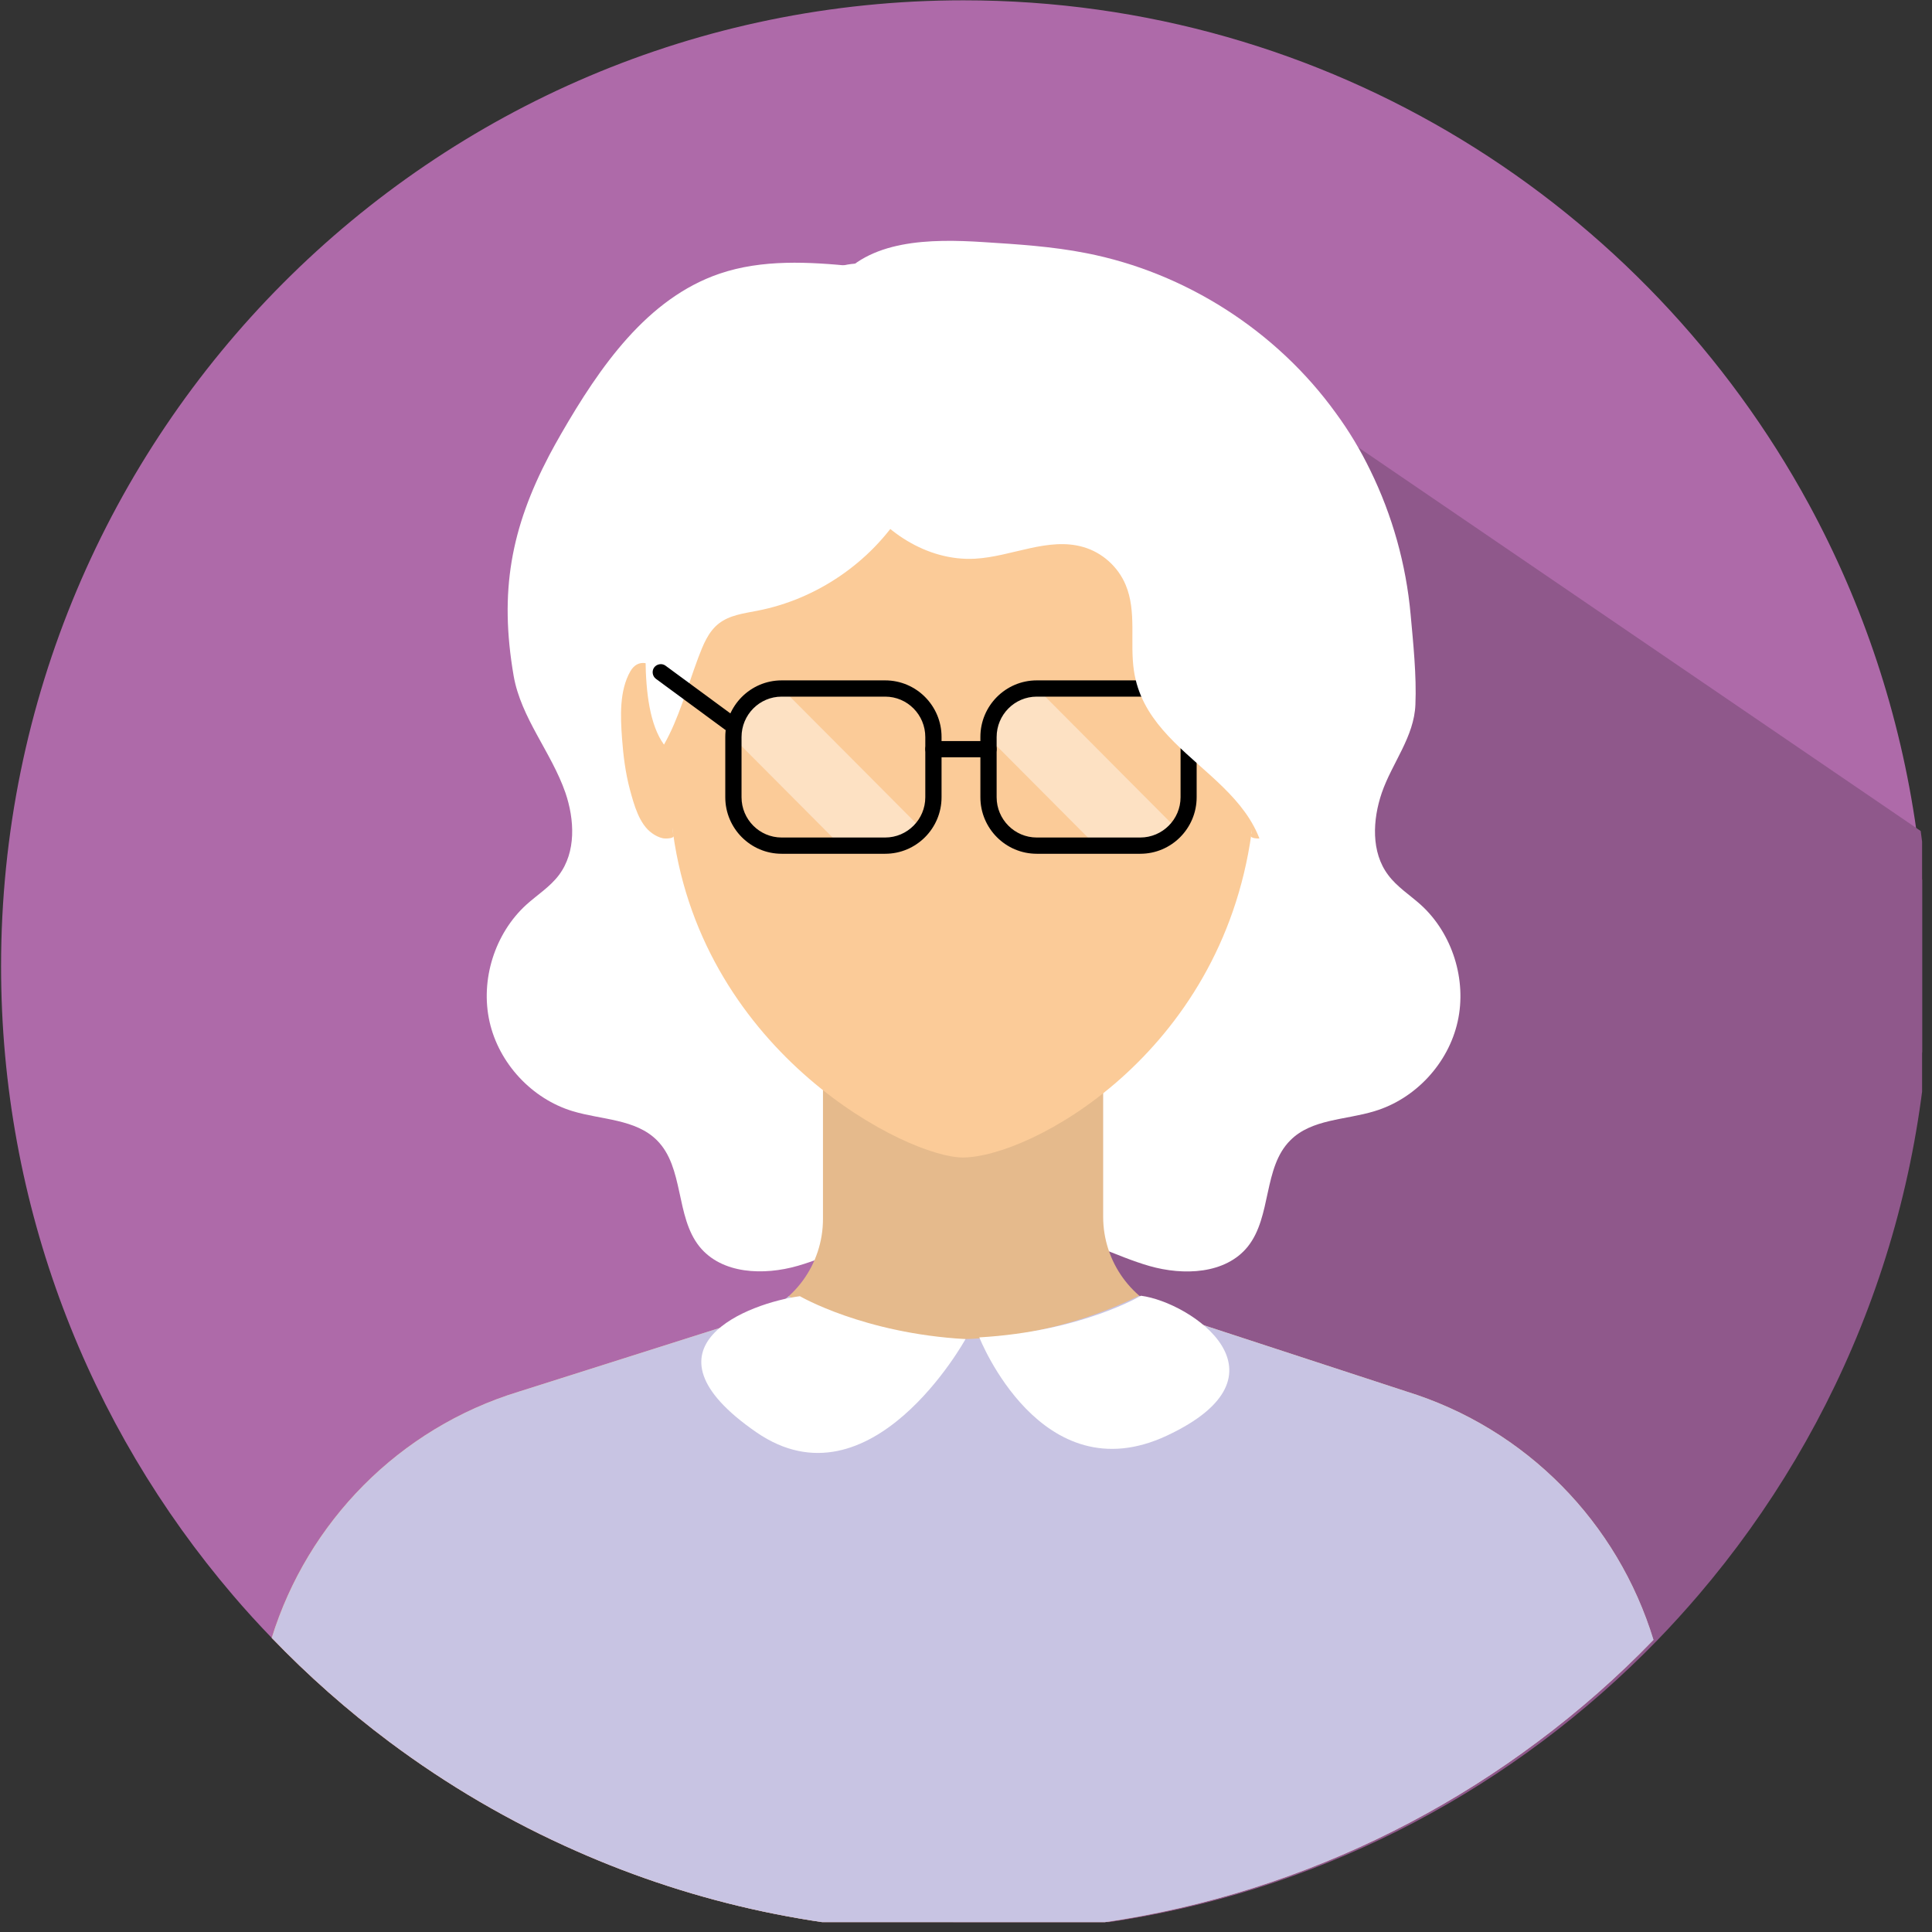
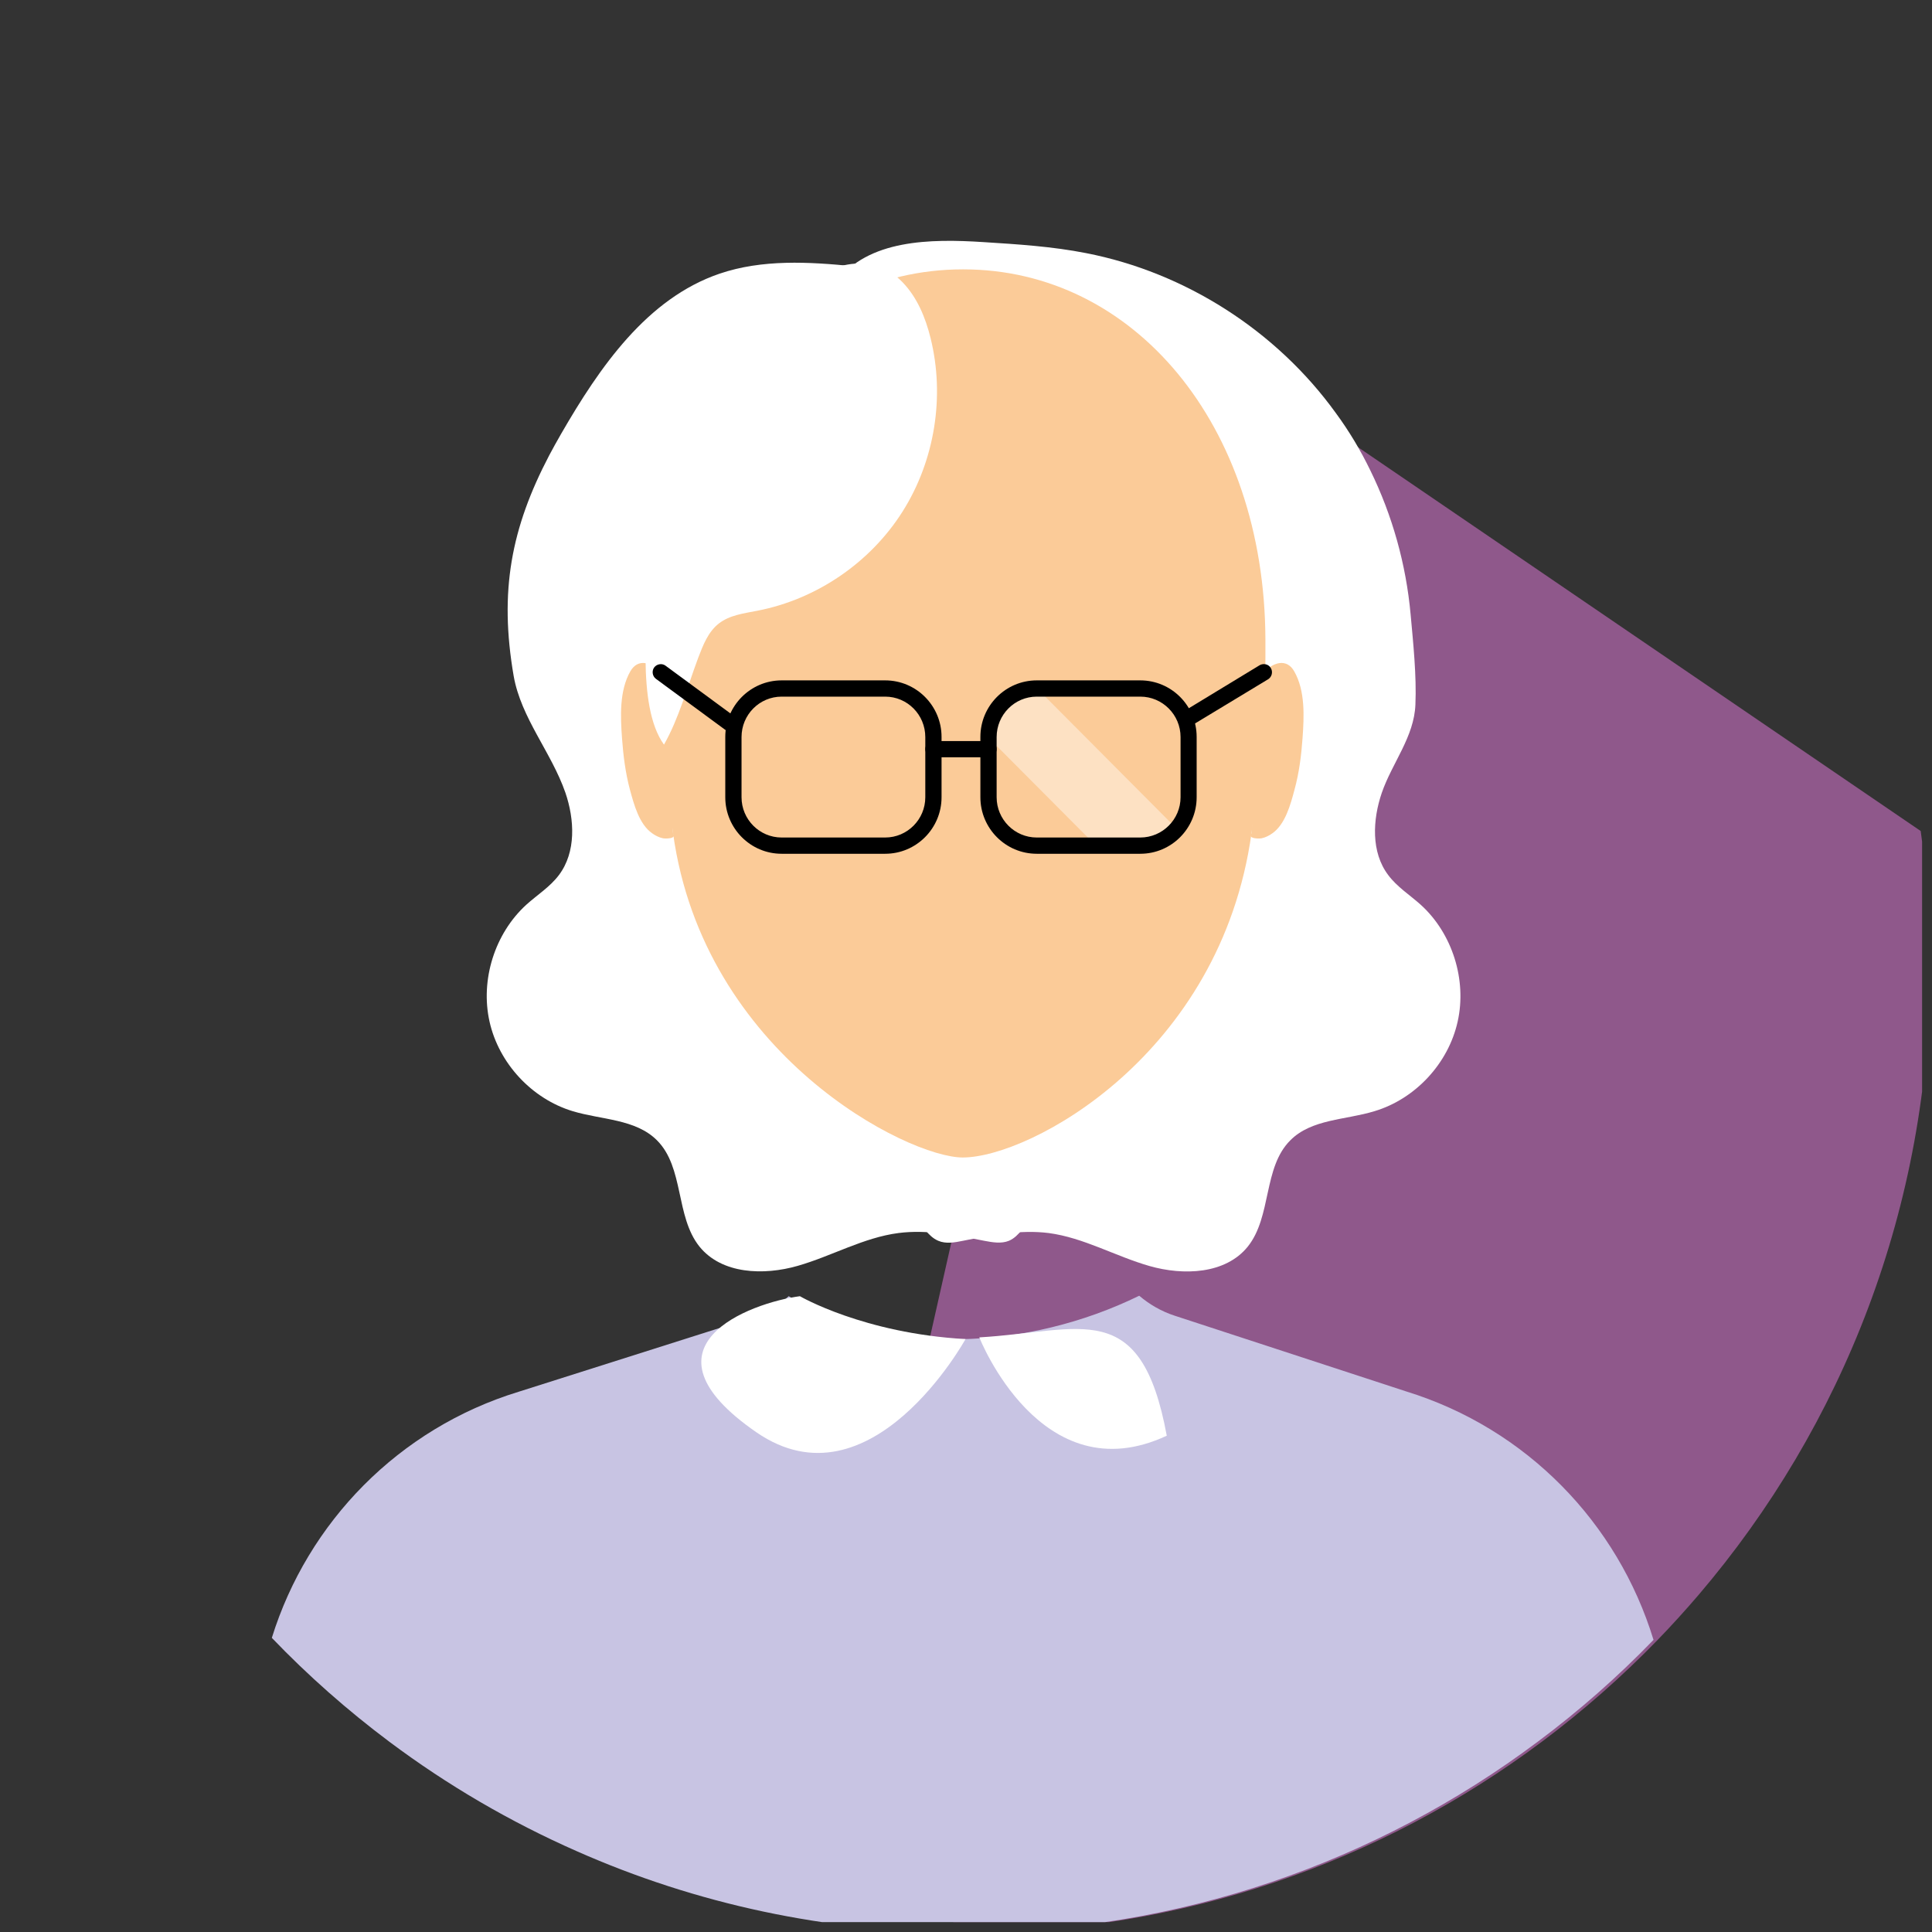
<svg xmlns="http://www.w3.org/2000/svg" width="65" zoomAndPan="magnify" viewBox="0 0 48.75 48.75" height="65" preserveAspectRatio="xMidYMid meet" version="1.0">
  <rect x="0" y="0" width="48.75" height="48.75" fill="#333333" stroke="none" />
  <defs>
    <clipPath id="7a0f95c02a">
-       <path d="M 0 0 L 48.5 0 L 48.5 48.5 L 0 48.5 Z M 0 0 " clip-rule="nonzero" />
-     </clipPath>
+       </clipPath>
    <clipPath id="77e129b281">
      <path d="M 21 7 L 48.5 7 L 48.5 48.5 L 21 48.5 Z M 21 7 " clip-rule="nonzero" />
    </clipPath>
    <clipPath id="0b8434e75d">
-       <path d="M 6 26 L 42 26 L 42 48.5 L 6 48.5 Z M 6 26 " clip-rule="nonzero" />
-     </clipPath>
+       </clipPath>
    <clipPath id="becffb4f06">
      <path d="M 6 32 L 42 32 L 42 48.5 L 6 48.5 Z M 6 32 " clip-rule="nonzero" />
    </clipPath>
  </defs>
  <g clip-path="url(#7a0f95c02a)">
    <path fill="#ae6aa9" d="M 48.594 24.383 C 48.594 30.441 46.391 35.988 42.746 40.25 C 42.418 40.637 42.074 41.012 41.723 41.379 C 40.82 42.309 39.84 43.172 38.801 43.949 C 34.754 46.973 29.742 48.762 24.312 48.762 C 24.238 48.762 24.168 48.762 24.094 48.758 C 20.703 48.73 17.484 48.004 14.562 46.715 C 12.871 45.973 11.285 45.039 9.82 43.949 C 8.762 43.156 7.77 42.277 6.855 41.328 C 6.52 40.98 6.191 40.621 5.879 40.254 C 2.234 35.988 0.027 30.445 0.027 24.383 C 0.027 10.922 10.902 0.008 24.312 0.008 C 33.516 0.008 41.523 5.148 45.645 12.727 C 47.008 15.238 47.945 18.02 48.359 20.969 C 48.516 22.086 48.594 23.227 48.594 24.383 Z M 48.594 24.383 " fill-opacity="1" fill-rule="nonzero" />
  </g>
  <g clip-path="url(#77e129b281)">
    <path fill="#8f588b" d="M 48.703 24.383 C 48.703 30.441 46.496 35.988 42.855 40.25 C 42.523 40.637 42.184 41.012 41.828 41.379 C 40.926 42.309 39.945 43.172 38.906 43.949 C 34.863 46.973 29.852 48.762 24.422 48.762 C 24.348 48.762 24.273 48.762 24.199 48.758 L 21.262 43.52 L 29.293 7.891 L 48.465 20.969 C 48.621 22.086 48.703 23.227 48.703 24.383 Z M 48.703 24.383 " fill-opacity="1" fill-rule="nonzero" />
  </g>
  <path fill="#ffffff" d="M 13.859 11.488 C 12.895 13.328 12.594 14.922 12.961 17.055 C 13.148 18.121 13.91 18.977 14.266 20 C 14.5 20.684 14.539 21.5 14.105 22.078 C 13.883 22.375 13.559 22.578 13.281 22.828 C 12.484 23.555 12.117 24.723 12.352 25.777 C 12.586 26.828 13.418 27.727 14.453 28.039 C 15.18 28.258 16.035 28.234 16.574 28.77 C 17.266 29.457 17.039 30.691 17.648 31.453 C 18.211 32.152 19.27 32.188 20.129 31.941 C 20.988 31.695 21.789 31.227 22.672 31.113 C 23.395 31.02 24.125 31.168 24.836 31.309 C 25.043 31.348 25.266 31.387 25.457 31.309 C 25.59 31.254 25.695 31.145 25.789 31.031 C 26.531 30.137 26.691 28.883 26.562 27.727 C 26.434 26.566 26.051 25.453 25.836 24.309 C 25.469 22.387 25.57 20.41 25.477 18.453 C 25.383 16.582 25.109 14.719 25.102 12.844 C 25.098 11.824 25.172 10.785 24.902 9.805 C 24.641 8.855 24.43 7.727 23.504 7.211 C 22.914 6.879 22.219 6.789 21.543 6.719 C 20.41 6.605 19.234 6.539 18.156 6.906 C 16.324 7.531 15.129 9.266 14.16 10.945 C 14.055 11.129 13.953 11.309 13.859 11.488 Z M 13.859 11.488 " fill-opacity="1" fill-rule="nonzero" />
  <path fill="#ffffff" d="M 34.578 11.871 C 35.133 13.004 35.48 14.242 35.594 15.504 C 35.66 16.227 35.746 17.055 35.715 17.777 C 35.684 18.594 35.129 19.246 34.867 20.004 C 34.633 20.688 34.594 21.504 35.027 22.078 C 35.25 22.379 35.574 22.582 35.852 22.832 C 36.648 23.555 37.016 24.727 36.781 25.777 C 36.547 26.832 35.715 27.73 34.68 28.039 C 33.953 28.262 33.094 28.234 32.559 28.773 C 31.867 29.461 32.094 30.695 31.484 31.457 C 30.922 32.152 29.863 32.191 29.004 31.945 C 28.145 31.699 27.344 31.23 26.461 31.113 C 25.738 31.023 25.008 31.168 24.297 31.309 C 24.09 31.352 23.867 31.391 23.676 31.309 C 23.543 31.254 23.438 31.148 23.344 31.035 C 22.602 30.141 22.441 28.883 22.57 27.727 C 22.699 26.57 23.082 25.457 23.297 24.312 C 23.664 22.391 23.562 20.41 23.656 18.457 C 23.727 17.074 23.895 15.695 23.98 14.316 C 24.027 13.539 24.125 13.277 23.582 12.777 C 23.098 12.328 22.566 11.949 22.105 11.465 C 21.551 10.879 21.047 10.215 20.801 9.441 C 20.559 8.668 20.613 7.77 21.098 7.121 C 21.902 6.039 23.477 6.023 24.816 6.109 C 25.684 6.164 26.555 6.219 27.406 6.387 C 29.91 6.875 32.211 8.348 33.707 10.422 C 34.043 10.879 34.332 11.363 34.578 11.871 Z M 34.578 11.871 " fill-opacity="1" fill-rule="nonzero" />
  <g clip-path="url(#0b8434e75d)">
-     <path fill="#e5ba8c" d="M 35.48 35.109 L 29.641 33.199 C 28.566 32.848 27.836 31.84 27.836 30.703 L 27.836 26.207 L 20.766 26.207 L 20.766 30.758 C 20.766 31.906 20.023 32.918 18.934 33.262 L 13.086 35.117 C 10.059 36.043 7.762 38.41 6.855 41.328 C 7.77 42.281 8.762 43.156 9.82 43.949 C 11.281 45.043 12.871 45.973 14.559 46.715 C 17.543 48.035 20.84 48.762 24.312 48.762 C 29.742 48.762 34.754 46.977 38.797 43.949 C 39.84 43.172 40.816 42.312 41.719 41.379 C 40.824 38.434 38.523 36.047 35.48 35.109 Z M 35.48 35.109 " fill-opacity="1" fill-rule="nonzero" />
-   </g>
+     </g>
  <g clip-path="url(#becffb4f06)">
    <path fill="#c8c4e3" d="M 35.48 35.109 L 29.641 33.199 C 29.305 33.09 29.004 32.914 28.746 32.695 C 25.953 34.062 22.426 34.25 19.902 32.707 C 19.629 32.953 19.305 33.148 18.938 33.262 L 13.09 35.117 C 10.062 36.043 7.766 38.41 6.859 41.328 C 7.773 42.281 8.766 43.156 9.824 43.949 C 11.285 45.043 12.875 45.973 14.562 46.715 C 17.547 48.035 20.844 48.762 24.316 48.762 C 29.746 48.762 34.758 46.977 38.801 43.949 C 39.844 43.172 40.82 42.312 41.723 41.379 C 40.824 38.434 38.523 36.047 35.48 35.109 Z M 35.48 35.109 " fill-opacity="1" fill-rule="nonzero" />
  </g>
  <path fill="#fbcb98" d="M 31.93 16.137 C 31.91 10.699 28.594 6.797 24.309 6.797 C 24.305 6.797 24.301 6.797 24.301 6.797 C 24.301 6.797 24.297 6.797 24.293 6.797 C 20.008 6.797 16.691 10.699 16.672 16.137 C 16.664 18.613 16.73 19.234 16.984 21.031 C 17.762 26.621 22.91 29.207 24.293 29.207 C 25.988 29.207 30.797 26.621 31.578 21.031 C 31.828 19.234 31.938 18.613 31.93 16.137 Z M 31.93 16.137 " fill-opacity="1" fill-rule="nonzero" />
  <path fill="#fbcb98" d="M 16.672 16.965 C 16.445 16.719 16.102 16.598 15.906 16.938 C 15.625 17.43 15.656 18.082 15.695 18.625 C 15.727 19.062 15.781 19.5 15.895 19.926 C 15.996 20.297 16.129 20.801 16.457 21.027 C 16.531 21.082 16.633 21.133 16.727 21.152 C 16.777 21.164 17.09 21.172 16.984 21.031 " fill-opacity="1" fill-rule="nonzero" />
  <path fill="#fbcb98" d="M 31.891 16.965 C 32.117 16.719 32.461 16.598 32.656 16.938 C 32.938 17.43 32.906 18.082 32.867 18.625 C 32.836 19.062 32.781 19.5 32.664 19.926 C 32.566 20.297 32.43 20.801 32.105 21.027 C 32.031 21.082 31.93 21.133 31.836 21.152 C 31.785 21.164 31.473 21.172 31.578 21.031 " fill-opacity="1" fill-rule="nonzero" />
  <path fill="#ffffff" d="M 17.605 16.633 C 17.609 16.617 17.617 16.602 17.621 16.59 C 17.742 16.273 17.871 15.941 18.137 15.734 C 18.41 15.52 18.773 15.477 19.113 15.41 C 20.605 15.121 21.961 14.195 22.773 12.91 C 23.586 11.625 23.848 10.004 23.48 8.527 C 23.352 8.012 23.145 7.508 22.777 7.125 C 21.141 5.438 18.379 8.672 17.609 10.004 C 16.859 11.301 16.418 12.836 16.359 14.332 C 16.359 15.523 16.039 17.797 16.754 18.789 C 17.125 18.141 17.34 17.344 17.605 16.633 Z M 17.605 16.633 " fill-opacity="1" fill-rule="nonzero" />
-   <path fill="#ffffff" d="M 19.73 17.375 L 19.719 17.375 C 19.051 17.375 18.504 17.926 18.504 18.598 L 18.504 18.617 L 21.215 21.34 L 22.336 21.34 C 22.703 21.34 23.031 21.172 23.254 20.914 C 22.082 19.734 20.906 18.555 19.73 17.375 Z M 19.73 17.375 " fill-opacity="0.42" fill-rule="nonzero" />
  <path fill="#000000" d="M 22.336 21.543 L 19.723 21.543 C 18.938 21.543 18.301 20.902 18.301 20.117 L 18.301 18.594 C 18.301 17.809 18.938 17.168 19.723 17.168 L 22.336 17.168 C 23.121 17.168 23.758 17.809 23.758 18.594 L 23.758 20.117 C 23.758 20.902 23.121 21.543 22.336 21.543 Z M 19.723 17.578 C 19.164 17.578 18.711 18.035 18.711 18.598 L 18.711 20.117 C 18.711 20.676 19.164 21.133 19.723 21.133 L 22.336 21.133 C 22.895 21.133 23.348 20.676 23.348 20.117 L 23.348 18.598 C 23.348 18.035 22.895 17.578 22.336 17.578 Z M 19.723 17.578 " fill-opacity="1" fill-rule="nonzero" />
  <path fill="#ffffff" d="M 26.172 17.375 L 26.16 17.375 C 25.492 17.375 24.945 17.926 24.945 18.598 L 24.945 18.617 L 27.656 21.34 L 28.777 21.34 C 29.141 21.34 29.473 21.172 29.695 20.914 C 28.52 19.734 27.348 18.555 26.172 17.375 Z M 26.172 17.375 " fill-opacity="0.42" fill-rule="nonzero" />
  <path fill="#000000" d="M 28.773 21.543 L 26.16 21.543 C 25.375 21.543 24.738 20.902 24.738 20.117 L 24.738 18.594 C 24.738 17.809 25.375 17.168 26.16 17.168 L 28.773 17.168 C 29.559 17.168 30.195 17.809 30.195 18.594 L 30.195 20.117 C 30.195 20.902 29.559 21.543 28.773 21.543 Z M 26.16 17.578 C 25.602 17.578 25.148 18.035 25.148 18.598 L 25.148 20.117 C 25.148 20.676 25.602 21.133 26.16 21.133 L 28.773 21.133 C 29.332 21.133 29.789 20.676 29.789 20.117 L 29.789 18.598 C 29.789 18.035 29.332 17.578 28.773 17.578 Z M 26.16 17.578 " fill-opacity="1" fill-rule="nonzero" />
  <path fill="#000000" d="M 24.945 19.109 L 23.551 19.109 C 23.441 19.109 23.348 19.02 23.348 18.902 C 23.348 18.789 23.438 18.699 23.551 18.699 L 24.945 18.699 C 25.055 18.699 25.148 18.789 25.148 18.902 C 25.148 19.02 25.055 19.109 24.945 19.109 Z M 24.945 19.109 " fill-opacity="1" fill-rule="nonzero" />
  <path fill="#000000" d="M 18.504 18.516 C 18.461 18.516 18.422 18.504 18.383 18.477 L 16.551 17.129 C 16.461 17.062 16.441 16.93 16.508 16.84 C 16.574 16.754 16.703 16.73 16.793 16.797 L 18.625 18.145 C 18.719 18.211 18.738 18.344 18.668 18.434 C 18.629 18.488 18.566 18.516 18.504 18.516 Z M 18.504 18.516 " fill-opacity="1" fill-rule="nonzero" />
  <path fill="#000000" d="M 29.992 18.32 C 29.926 18.32 29.855 18.281 29.816 18.219 C 29.758 18.121 29.789 17.996 29.887 17.938 L 31.785 16.785 C 31.883 16.73 32.008 16.758 32.066 16.855 C 32.125 16.953 32.094 17.082 31.996 17.141 L 30.098 18.289 C 30.066 18.309 30.027 18.32 29.992 18.32 Z M 29.992 18.32 " fill-opacity="1" fill-rule="nonzero" />
  <path fill="#ffffff" d="M 24.363 33.789 C 24.363 33.789 21.973 38.129 19.086 36.141 C 15.953 33.977 18.918 32.875 20.184 32.707 C 20.184 32.707 21.789 33.645 24.363 33.789 Z M 24.363 33.789 " fill-opacity="1" fill-rule="nonzero" />
-   <path fill="#ffffff" d="M 24.711 33.746 C 24.711 33.746 26.266 37.711 29.441 36.227 C 32.73 34.688 30.055 32.859 28.789 32.695 C 28.789 32.695 27.285 33.598 24.711 33.746 Z M 24.711 33.746 " fill-opacity="1" fill-rule="nonzero" />
-   <path fill="#ffffff" d="M 21.609 12.363 C 22.234 13.402 23.395 14.164 24.602 14.098 C 25.527 14.047 26.453 13.543 27.34 13.805 C 27.812 13.941 28.211 14.301 28.402 14.754 C 28.688 15.43 28.504 16.207 28.613 16.93 C 28.973 19.32 32.344 19.707 31.918 22.621 C 32.766 22.574 32.898 21.434 33.215 20.855 C 33.723 19.922 34.184 19.227 34.25 18.109 C 34.316 16.945 34.051 15.789 33.711 14.676 C 32.254 9.863 28.559 5.391 23.035 6.277 C 21.473 6.527 21.074 7.324 20.914 8.781 C 20.785 9.98 20.988 11.324 21.609 12.363 Z M 21.609 12.363 " fill-opacity="1" fill-rule="nonzero" />
+   <path fill="#ffffff" d="M 24.711 33.746 C 24.711 33.746 26.266 37.711 29.441 36.227 C 28.789 32.695 27.285 33.598 24.711 33.746 Z M 24.711 33.746 " fill-opacity="1" fill-rule="nonzero" />
</svg>